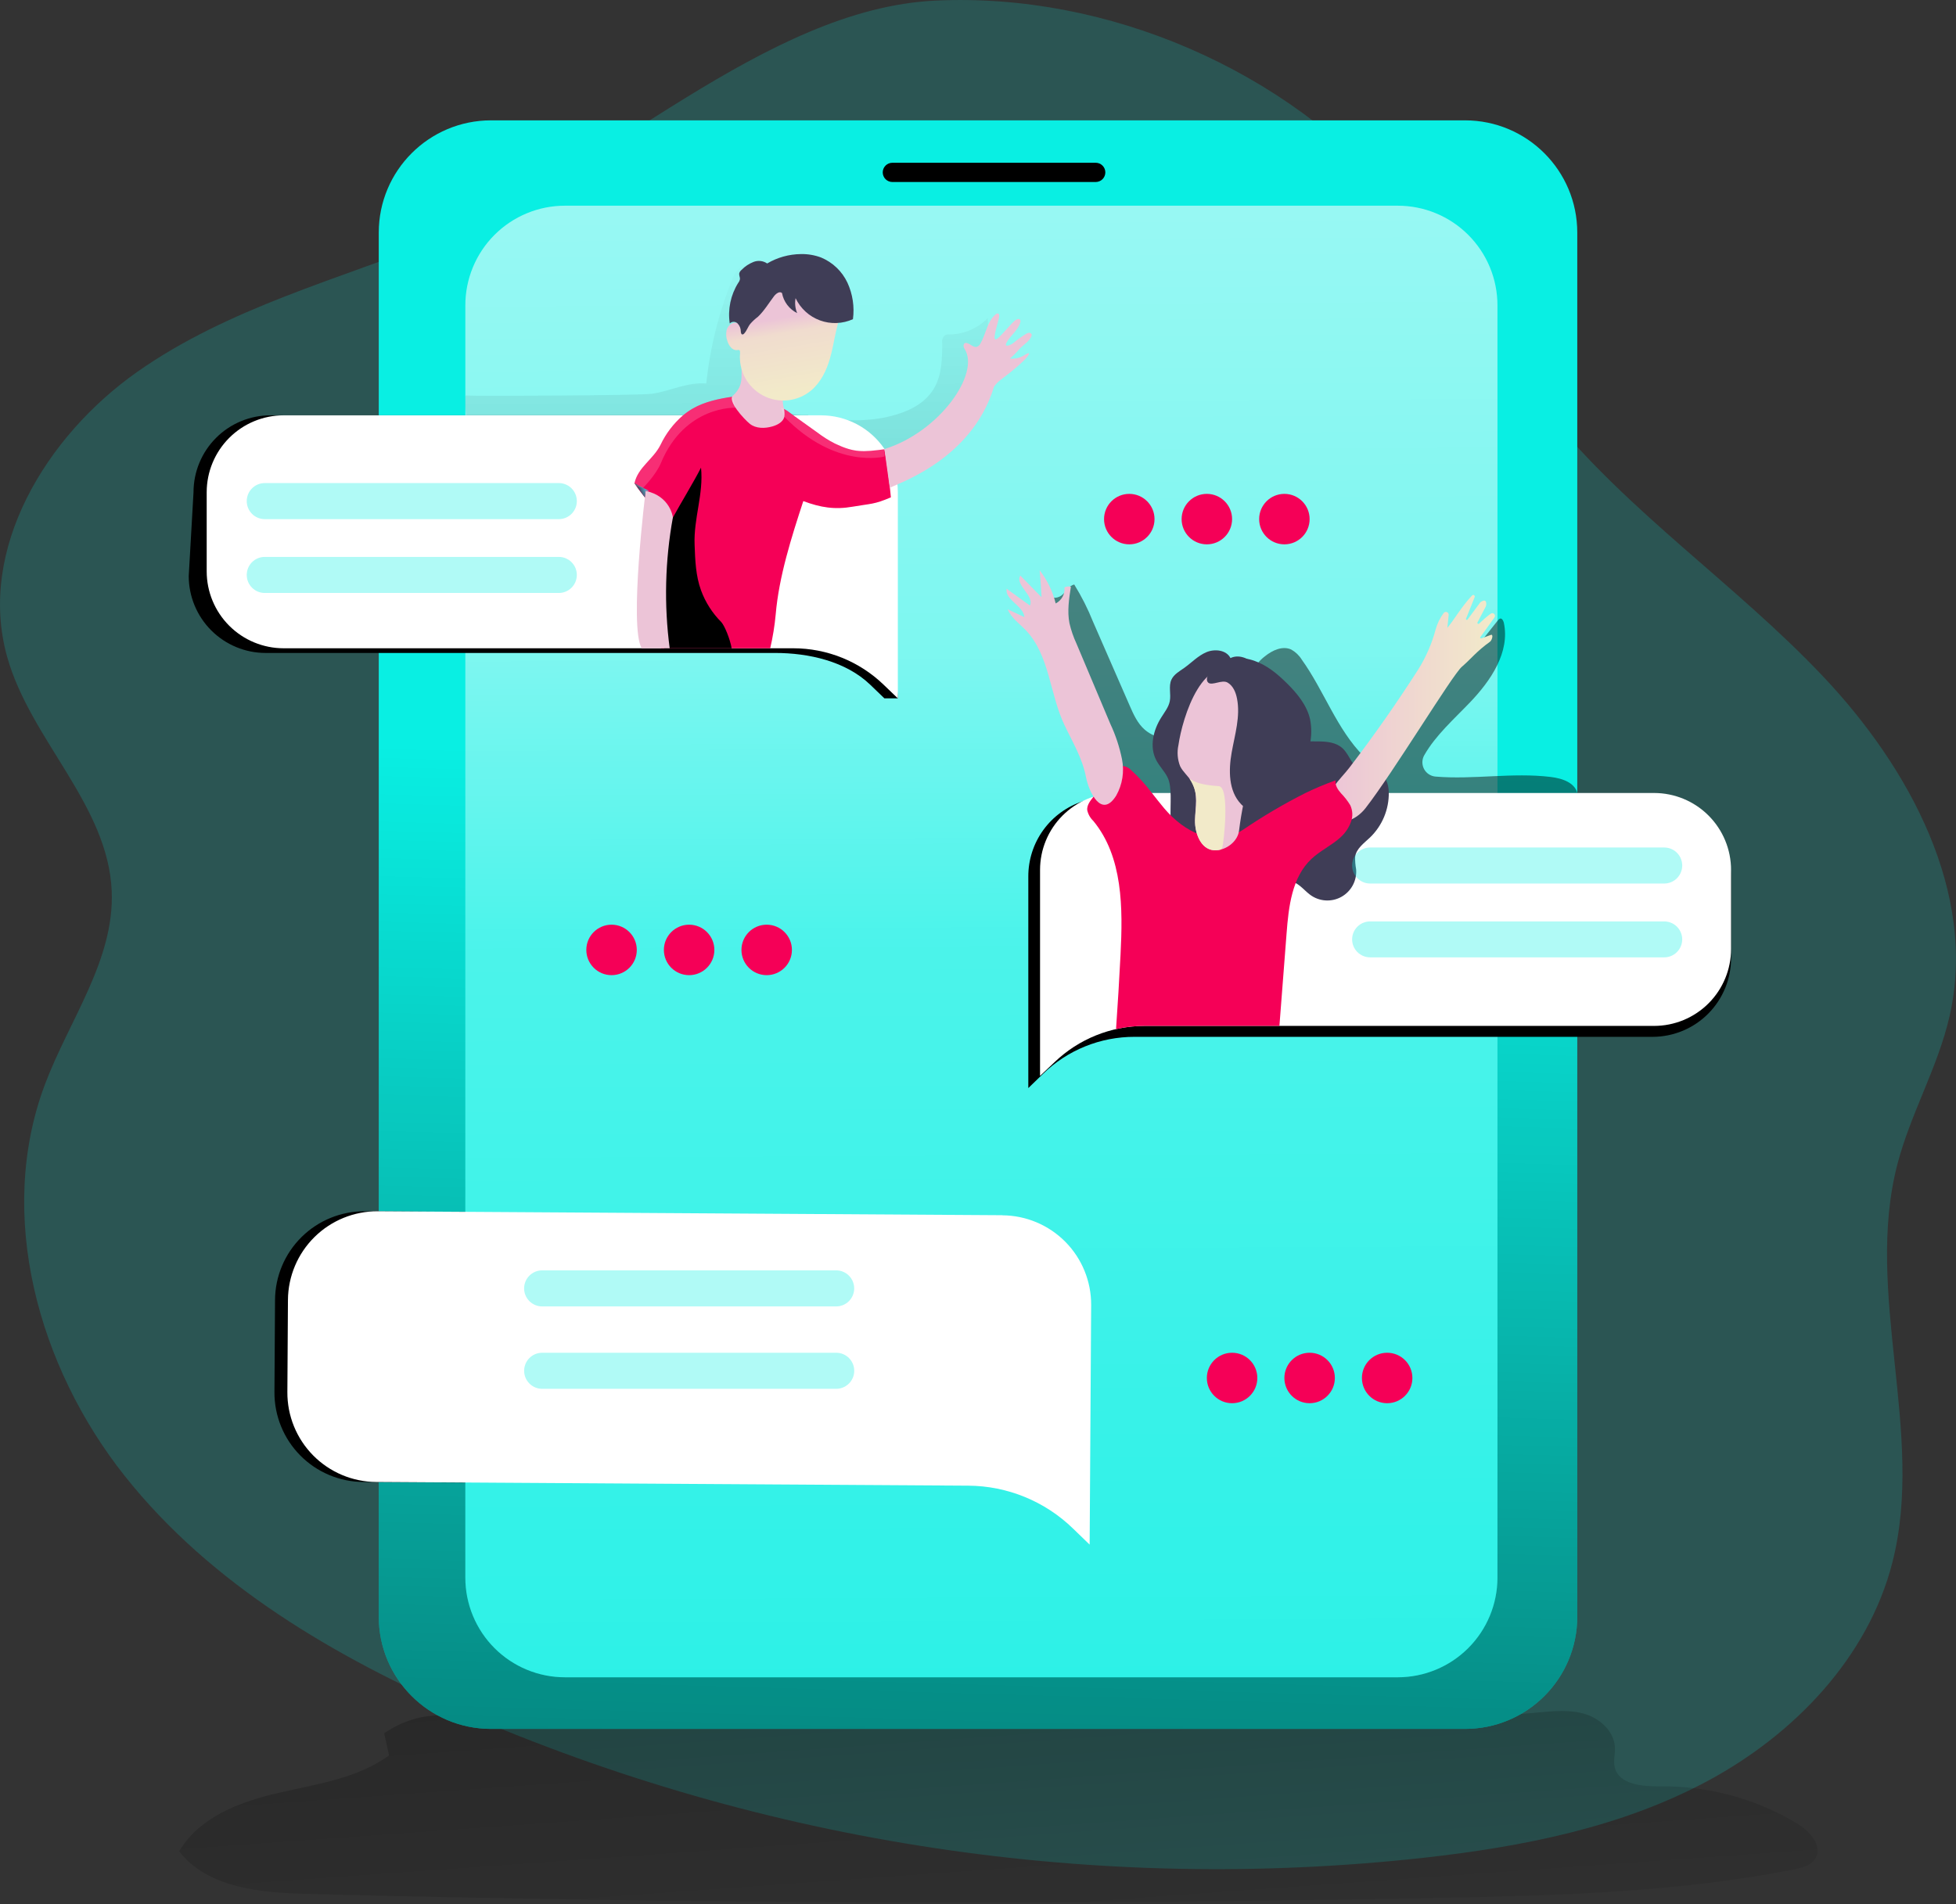
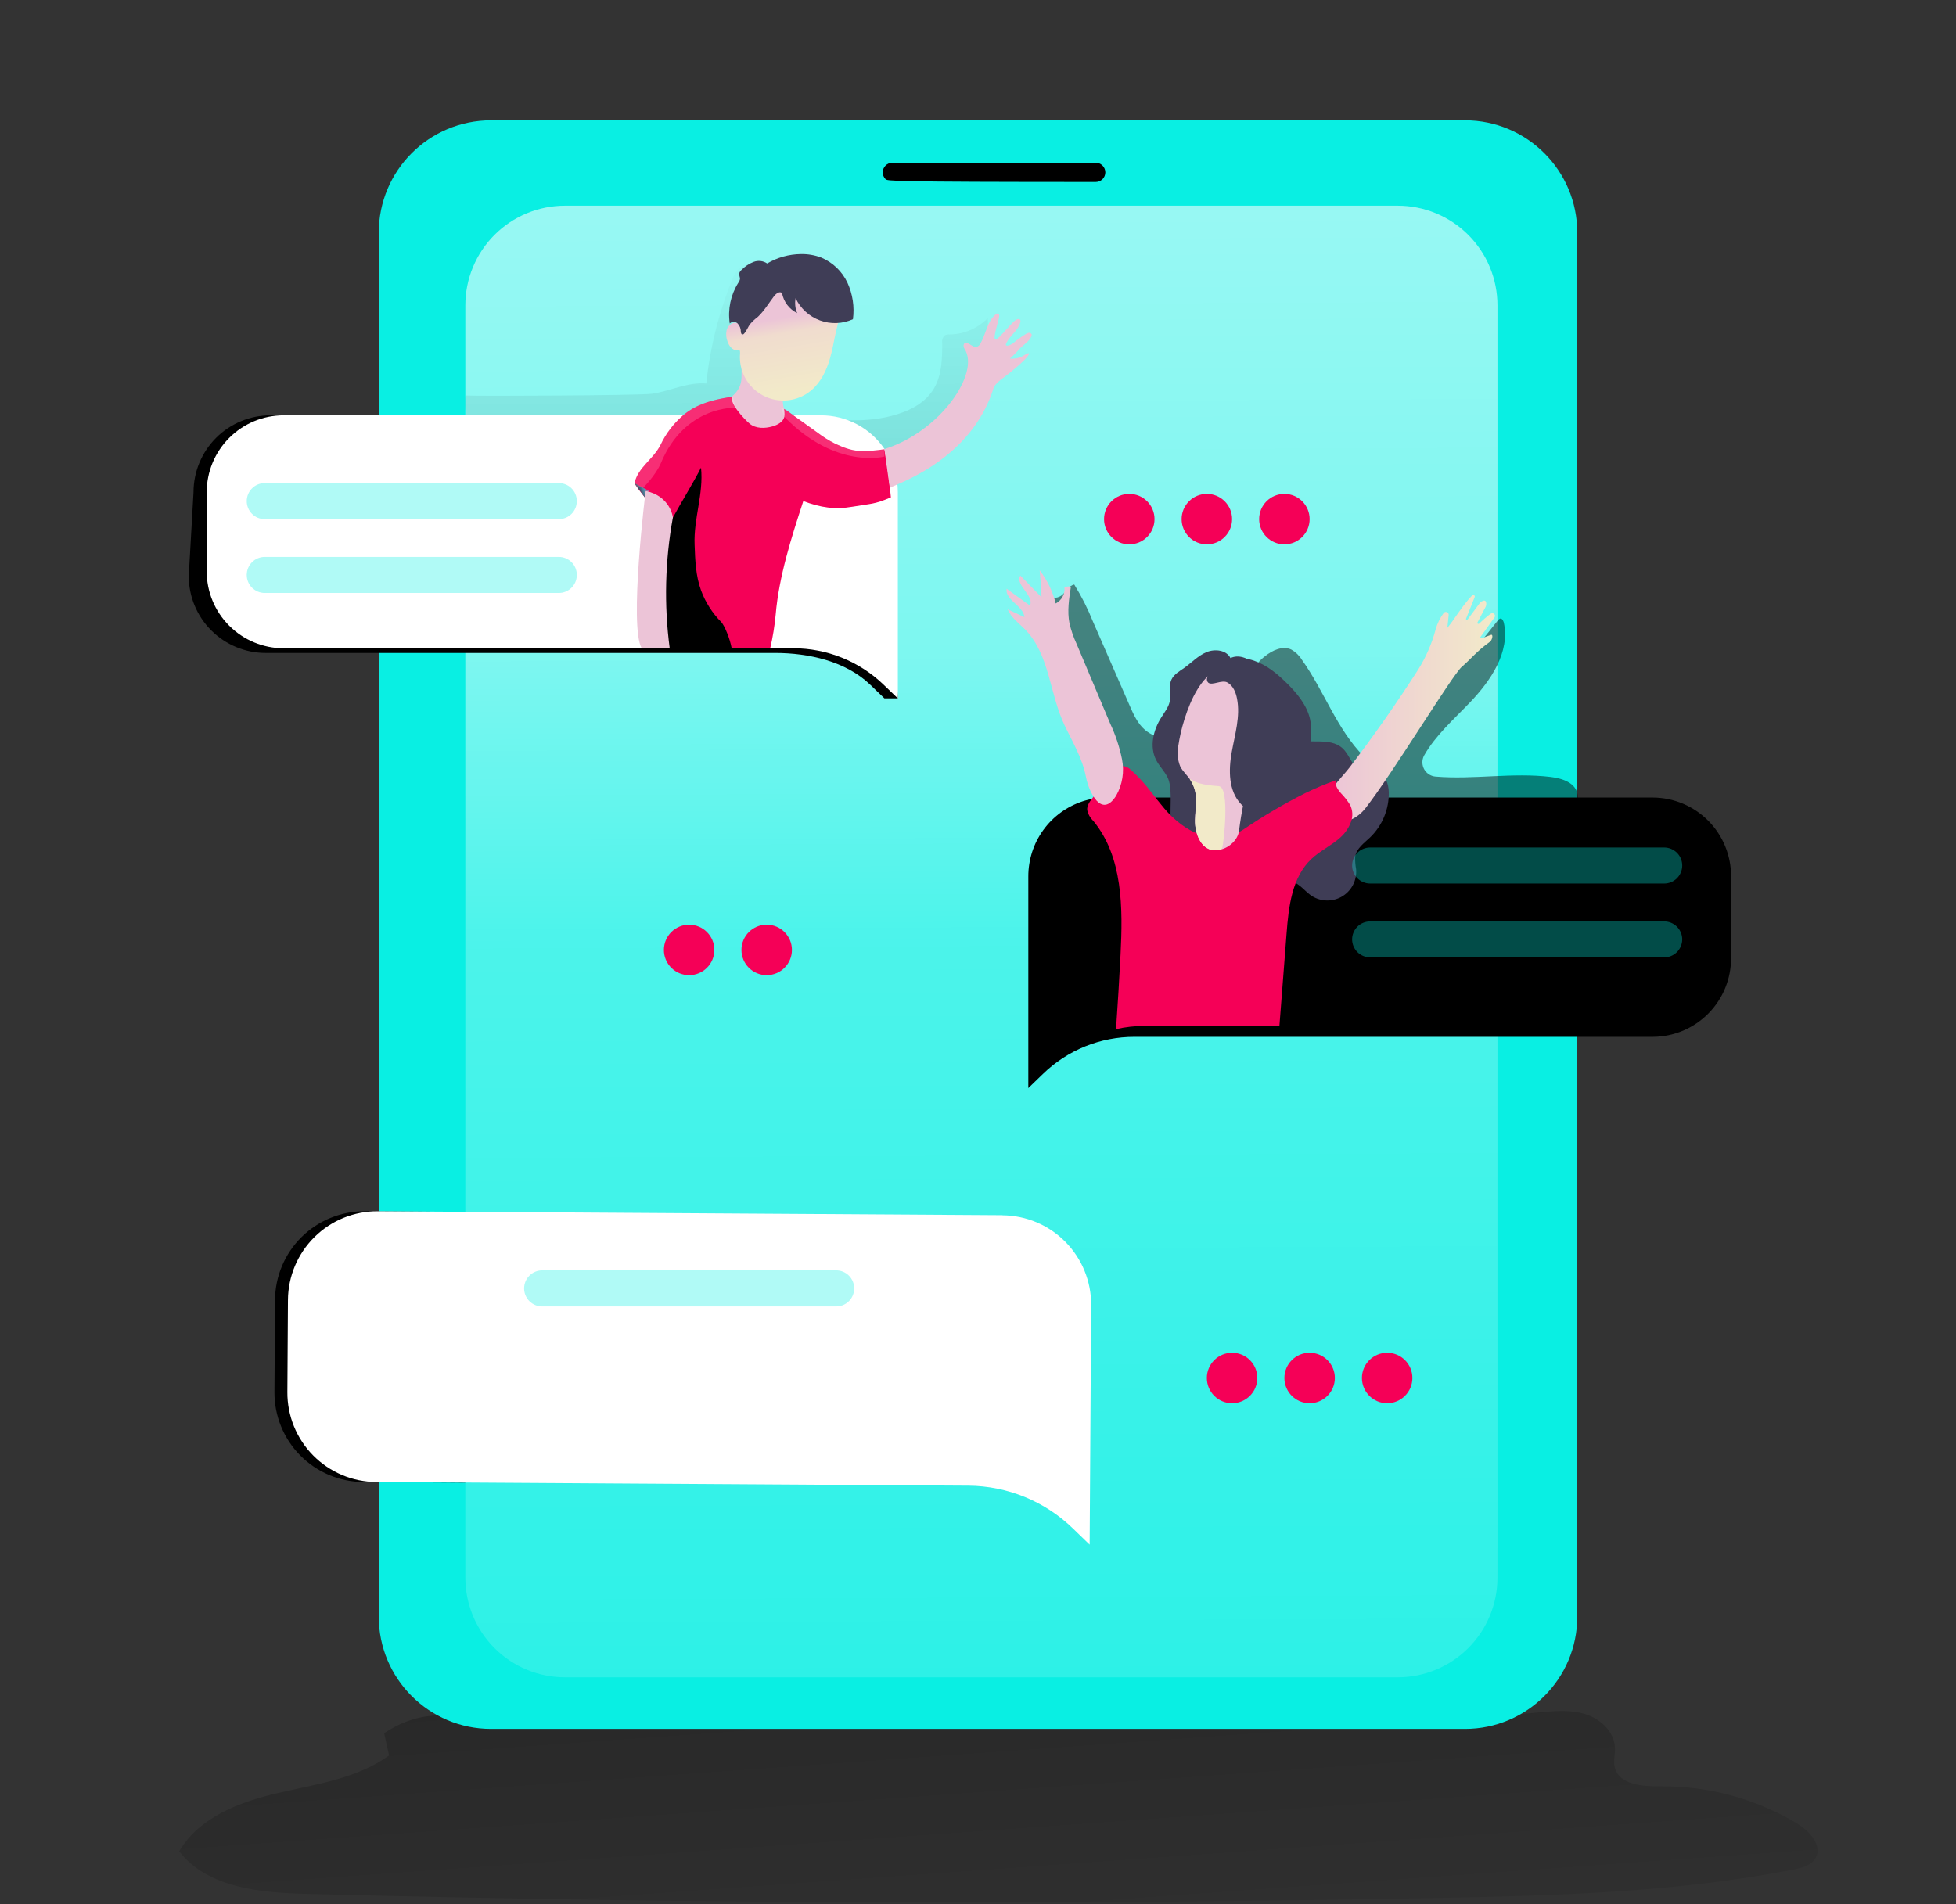
<svg xmlns="http://www.w3.org/2000/svg" width="610" height="594" viewBox="0 0 610 594" fill="none">
  <rect x="0" y="0" width="610" height="594" fill="#333333" stroke="none" />
  <g clip-path="url(#clip0)">
-     <path opacity="0.18" d="M138 74.18C105.72 87.1 71.22 96 42.79 116C14.36 136 -7.14 171.41 2.23 204.88C9.5 230.8 33.74 251.07 34.84 278C35.72 299.47 21.52 318.22 13.98 338.34C-1.25 378.99 11.92 426.34 38.87 460.34C65.82 494.34 104.67 516.96 144.47 534.28C238.79 575.197 342.163 590.764 444.35 579.44C474.81 576.02 505.54 570.02 532.54 555.52C559.54 541.02 582.63 516.99 590.18 487.29C600.45 446.94 581.24 403.39 591.74 363.1C595.85 347.3 604.37 332.87 608 316.95C616.73 278.58 595.46 239.39 568.4 210.83C541.34 182.27 507.94 159.91 483.2 129.31C466.06 108.12 453.5 83.47 435.88 62.68C401.26 21.77 345.35 -2.37 291.71 0.19C238.42 2.72 188.25 54.05 138 74.18Z" fill="#09EFE3" />
    <path d="M119.8 540.63L121.33 547.57C111.39 554.78 98.66 556.5 86.7 559.27C74.74 562.04 62.06 566.85 55.89 577.46C64.78 588.98 81.34 590.37 95.89 590.75C213.223 593.81 330.613 594.23 448.06 592.01C485.32 591.3 522.79 590.31 559.36 583.14C561.98 582.63 564.91 581.87 566.22 579.54C568.46 575.54 564.22 571.07 560.35 568.73C547.514 561.041 532.802 557.051 517.84 557.2C512.22 557.27 504.84 556.67 503.55 551.2C503.11 549.2 503.71 547.2 503.64 545.2C503.48 540.2 499.19 536.2 494.48 534.7C489.77 533.2 484.67 533.7 479.74 534.15C386.83 543.09 292.49 536.15 199.27 531.39C184.49 530.63 170.59 538.73 155.91 536.85C142.13 535.11 132.16 532.41 119.8 540.63Z" fill="url(#paint0_linear)" />
    <path d="M456.87 37.54H153.14C133.799 37.54 118.12 53.219 118.12 72.56V504.26C118.12 523.601 133.799 539.28 153.14 539.28H456.87C476.211 539.28 491.89 523.601 491.89 504.26V72.56C491.89 53.219 476.211 37.54 456.87 37.54Z" fill="#09EFE3" />
-     <path d="M456.87 37.54H153.14C133.799 37.54 118.12 53.219 118.12 72.56V504.26C118.12 523.601 133.799 539.28 153.14 539.28H456.87C476.211 539.28 491.89 523.601 491.89 504.26V72.56C491.89 53.219 476.211 37.54 456.87 37.54Z" fill="url(#paint1_linear)" />
    <path d="M308.55 379.05L113.77 377.82C106.385 377.78 99.287 380.675 94.037 385.867C88.786 391.06 85.812 398.125 85.77 405.51L85.59 434.21C85.566 437.87 86.264 441.499 87.642 444.889C89.021 448.28 91.054 451.365 93.625 453.97C96.197 456.575 99.256 458.647 102.628 460.07C106 461.492 109.62 462.236 113.28 462.26V462.26L298 463.41C310.186 463.505 321.865 468.302 330.6 476.8L335.77 481.8L336.06 435.8L336.13 424.8L336.24 407.08C336.28 399.695 333.385 392.597 328.193 387.347C323 382.096 315.935 379.122 308.55 379.08V379.05Z" fill="url(#paint2_linear)" />
    <path d="M467 95.24V492.1C466.995 500.341 463.719 508.243 457.891 514.071C452.064 519.898 444.161 523.175 435.92 523.18H176.19C172.11 523.18 168.07 522.376 164.3 520.815C160.531 519.253 157.105 516.965 154.22 514.08C151.335 511.195 149.047 507.769 147.485 504C145.924 500.23 145.12 496.19 145.12 492.11V492.11V95.24C145.119 91.16 145.921 87.119 147.481 83.349C149.042 79.579 151.329 76.153 154.213 73.267C157.097 70.381 160.522 68.091 164.291 66.529C168.06 64.966 172.1 64.161 176.18 64.16H435.89C439.974 64.157 444.018 64.959 447.792 66.52C451.565 68.08 454.994 70.369 457.883 73.255C460.772 76.141 463.064 79.569 464.629 83.341C466.193 87.113 466.999 91.156 467 95.24V95.24Z" fill="#09EFE3" />
    <path opacity="0.69" d="M467 95.24V492.1C466.995 500.341 463.719 508.243 457.891 514.071C452.064 519.898 444.161 523.175 435.92 523.18H176.19C172.11 523.18 168.07 522.376 164.3 520.815C160.531 519.253 157.105 516.965 154.22 514.08C151.335 511.195 149.047 507.769 147.485 504C145.924 500.23 145.12 496.19 145.12 492.11V492.11V95.24C145.119 91.16 145.921 87.119 147.481 83.349C149.042 79.579 151.329 76.153 154.213 73.267C157.097 70.381 160.522 68.091 164.291 66.529C168.06 64.966 172.1 64.161 176.18 64.16H435.89C439.974 64.157 444.018 64.959 447.792 66.52C451.565 68.08 454.994 70.369 457.883 73.255C460.772 76.141 463.064 79.569 464.629 83.341C466.193 87.113 466.999 91.156 467 95.24V95.24Z" fill="url(#paint3_linear)" />
    <path opacity="0.6" d="M306.57 111.3C307.48 107.3 308.39 103.3 308.03 99.22C304.908 102.425 300.644 104.263 296.17 104.33C295.639 104.269 295.102 104.37 294.63 104.62C294.325 104.907 294.095 105.263 293.957 105.658C293.819 106.053 293.779 106.476 293.84 106.89C293.84 111.8 293.76 116.98 291.25 121.19C288.74 125.4 284.42 127.79 279.91 129.19C269.91 132.37 259.12 130.98 248.77 129.38C246.4 129.01 243.92 128.59 242.04 127.11C239.49 125.11 238.62 121.55 238.96 118.33C239.3 115.11 240.68 112.1 241.96 109.1C243.96 104.35 245.59 99.28 245.06 94.17C244.53 89.06 241.28 83.93 236.3 82.67C235.254 82.351 234.145 82.306 233.077 82.539C232.009 82.772 231.018 83.275 230.2 84C229.417 84.874 228.812 85.893 228.42 87C224.178 97.439 221.431 108.424 220.26 119.63C214.48 119.09 208.97 122.03 203.26 122.83C199.59 123.35 148.86 123.61 145.17 123.36C145.17 123.36 144.65 129.19 146.02 131.07C147.39 132.95 154.83 132.98 157.02 133.81C172.61 139.81 189.76 139.42 206.38 140.94C234.76 143.53 268.87 152.61 293.93 134.29C301.72 128.59 304.49 120.44 306.57 111.3Z" fill="url(#paint4_linear)" />
    <path opacity="0.6" d="M345.73 245.59C346.22 236.06 343.38 226.65 339.54 217.91C335.7 209.17 330.87 200.91 327.05 192.16C326.05 189.95 325.37 186.93 327.31 185.5C327.91 187 330.24 186.57 331.4 185.44C332.56 184.31 333.4 182.69 335.01 182.32C337.309 186.035 339.28 189.943 340.9 194L352.26 220C353.47 222.78 354.74 225.65 357.03 227.63C360.58 230.69 365.8 230.98 370.35 230.87C373.368 230.788 376.376 230.487 379.35 229.97C382.68 229.39 386.45 228.43 388.41 225.59C391.41 221.19 388.55 214.94 390.41 209.93C391.287 207.85 392.702 206.041 394.51 204.69C396.82 202.82 400 201.36 402.7 202.61C404.04 203.361 405.166 204.442 405.97 205.75C412.97 215.51 416.88 227.47 425.35 235.96C430.219 235.909 434.89 234.023 438.43 230.68C441.85 227.43 444.43 223.41 447.1 219.54C451.7 212.9 456.73 206.54 461.76 200.26L467.18 193.45C467.33 193.224 467.547 193.049 467.8 192.95C468.42 192.79 468.8 193.58 468.98 194.21C470.98 203.4 464.92 212.32 458.42 219.1C453.42 224.33 447.69 229.38 444.17 235.57C443.88 236.08 443.693 236.642 443.62 237.225C443.547 237.807 443.59 238.398 443.746 238.964C443.902 239.53 444.168 240.059 444.529 240.522C444.89 240.984 445.339 241.371 445.85 241.66C446.409 241.978 447.03 242.172 447.67 242.23C459.53 243.23 471.67 240.9 483.61 242.35C487.22 242.79 491.45 244.14 492.04 247.95C492.152 248.914 492.029 249.891 491.68 250.796C491.332 251.702 490.769 252.51 490.04 253.15C487.5 255.57 484.04 256.05 480.68 256.46C442.85 261.11 404.68 262.46 366.6 263.71C365.1 263.847 363.587 263.721 362.13 263.34C358.97 262.34 357.13 259.1 355.34 256.34C352.671 252.313 349.434 248.692 345.73 245.59V245.59Z" fill="url(#paint5_linear)" />
    <path d="M539.85 273.41V298.77C539.868 301.987 539.253 305.177 538.039 308.156C536.825 311.136 535.035 313.847 532.773 316.135C530.511 318.423 527.821 320.243 524.855 321.492C521.89 322.74 518.707 323.392 515.49 323.41H353.87C343.174 323.374 332.891 327.535 325.23 335L320.69 339.39V273.39C320.677 268.184 322.315 263.108 325.37 258.892C328.425 254.676 332.739 251.538 337.69 249.93C340.085 249.16 342.585 248.769 345.1 248.77H515.5C518.717 248.788 521.899 249.44 524.864 250.689C527.829 251.937 530.518 253.757 532.78 256.045C535.041 258.334 536.829 261.045 538.042 264.024C539.256 267.004 539.87 270.193 539.85 273.41V273.41Z" fill="url(#paint6_linear)" />
    <path d="M275.81 153.55L280.01 217.83H275.81L271.35 213.54C263.77 206.27 252.23 203.67 241.74 203.67H82.86C76.495 203.67 70.39 201.142 65.889 196.641C61.389 192.14 58.86 186.035 58.86 179.67L60.35 153.55C60.35 147.185 62.879 141.08 67.379 136.58C71.88 132.079 77.985 129.55 84.35 129.55H251.85C255.755 129.541 259.602 130.489 263.055 132.311C266.508 134.133 269.463 136.773 271.66 140C274.391 143.989 275.839 148.716 275.81 153.55V153.55Z" fill="url(#paint7_linear)" />
    <path d="M280 153.55V217.83L275.53 213.54C267.966 206.269 257.882 202.209 247.39 202.21H88.46C82.095 202.21 75.99 199.682 71.489 195.181C66.989 190.68 64.46 184.575 64.46 178.21V153.55C64.46 147.185 66.989 141.08 71.489 136.58C75.99 132.079 82.095 129.55 88.46 129.55H256C259.904 129.543 263.751 130.492 267.204 132.313C270.657 134.135 273.611 136.774 275.81 140V140C278.554 143.985 280.016 148.712 280 153.55V153.55Z" fill="white" />
-     <path d="M539.85 271.35V296C539.85 302.365 537.322 308.47 532.821 312.971C528.32 317.472 522.215 320 515.85 320H357C346.506 320.002 336.419 324.061 328.85 331.33L324.35 335.59V271.35C324.35 265.002 326.865 258.913 331.344 254.415C335.823 249.917 341.902 247.377 348.25 247.35H515.88C522.24 247.358 528.337 249.89 532.831 254.39C537.326 258.89 539.85 264.99 539.85 271.35Z" fill="white" />
    <path d="M364.11 242.47C363.11 240.47 361.51 238.95 360.53 237.01C358.43 232.87 359.66 227.73 362.14 223.81C363.14 222.18 364.44 220.61 364.81 218.72C365.24 216.5 364.38 214.08 365.31 212.02C366.07 210.36 367.79 209.4 369.31 208.34C371.62 206.69 373.62 204.53 376.23 203.43C378.84 202.33 382.46 202.73 383.74 205.27C386.15 204.08 389.2 205.16 391 207.14C392.8 209.12 393.6 211.82 394.15 214.44C394.621 217.446 395.309 220.414 396.21 223.32C397.27 226.17 399.13 228.88 401.88 230.17C407.22 232.67 414.66 229.43 418.88 233.59C421.04 235.74 421.81 239.54 424.74 240.36C426.25 240.78 427.89 240.23 429.39 240.63C431.98 241.33 433.05 244.46 433.11 247.14C433.154 249.767 432.655 252.376 431.645 254.802C430.635 257.228 429.135 259.42 427.24 261.24C425.38 263.01 423 264.66 422.62 267.24C422.58 268.547 422.68 269.854 422.92 271.14C423.063 272.869 422.703 274.602 421.884 276.13C421.065 277.659 419.821 278.919 418.303 279.758C416.785 280.597 415.057 280.979 413.327 280.859C411.596 280.738 409.938 280.121 408.55 279.08C406.43 277.5 404.64 274.85 402 274.97C400.846 275.132 399.748 275.571 398.8 276.25C396.723 277.669 394.425 278.734 392 279.4C390.782 279.721 389.503 279.741 388.275 279.459C387.047 279.177 385.906 278.601 384.95 277.78C383.45 276.31 382.89 274.17 382.16 272.19C380.98 268.99 378.83 265.7 375.48 265.06C374.04 264.79 372.55 265.06 371.11 264.82C361.35 263.25 367.08 248.46 364.11 242.47Z" fill="#3F3D56" />
    <path d="M442.27 208.86C444.699 204.989 446.533 200.776 447.71 196.36C448.223 194.508 449.07 192.766 450.21 191.22C450.322 191.065 450.483 190.951 450.666 190.896C450.85 190.842 451.046 190.849 451.225 190.918C451.404 190.986 451.555 191.111 451.656 191.275C451.756 191.438 451.8 191.629 451.78 191.82L451.38 195.82C453.38 193.5 455.75 189.25 459.1 185.72C459.192 185.629 459.316 185.578 459.445 185.578C459.574 185.578 459.698 185.629 459.79 185.72C459.853 185.787 459.897 185.869 459.917 185.959C459.936 186.049 459.93 186.143 459.9 186.23L457.2 193C457.189 193.034 457.185 193.07 457.189 193.106C457.192 193.141 457.202 193.176 457.219 193.208C457.236 193.239 457.258 193.267 457.286 193.29C457.314 193.313 457.346 193.33 457.38 193.34V193.34C457.429 193.355 457.482 193.355 457.532 193.341C457.581 193.327 457.626 193.299 457.66 193.26L461.66 187.87C463.83 186.31 463.58 188.6 463.38 189.14L460.77 194.14C460.74 194.209 460.734 194.286 460.754 194.358C460.774 194.43 460.817 194.494 460.878 194.538C460.938 194.582 461.012 194.605 461.087 194.601C461.162 194.598 461.234 194.569 461.29 194.52C462.429 193.401 463.642 192.358 464.92 191.4C465.077 191.294 465.265 191.245 465.453 191.26C465.642 191.274 465.82 191.352 465.959 191.481C466.098 191.609 466.189 191.78 466.218 191.967C466.248 192.154 466.213 192.345 466.12 192.51L462.12 198.1C461.64 198.77 461.23 199.16 462.05 199.1L464.93 198.04C465.79 197.7 465.38 199.67 464.63 200.2C460.44 203.2 458.74 205.54 455.84 208.03C452.94 210.52 434.33 241.21 425.84 252.09C422.75 256.04 416.84 258.67 414.45 252.31C412.66 247.49 418.15 242.98 420.79 239.49C428.363 229.603 435.523 219.393 442.27 208.86Z" fill="url(#paint8_linear)" />
    <path d="M312.58 379.05L117.8 377.82C110.415 377.78 103.317 380.675 98.067 385.867C92.816 391.06 89.842 398.125 89.8 405.51L89.62 434.21C89.596 437.87 90.294 441.499 91.672 444.889C93.051 448.28 95.084 451.365 97.656 453.97C100.227 456.575 103.286 458.647 106.658 460.07C110.031 461.492 113.65 462.236 117.31 462.26V462.26L302 463.41C314.204 463.492 325.903 468.29 334.65 476.8L339.82 481.8L340.11 435.8L340.18 424.8L340.29 407.08C340.33 399.695 337.435 392.597 332.243 387.347C327.05 382.096 319.985 379.122 312.6 379.08L312.58 379.05Z" fill="white" />
-     <path d="M278.29 50.77H341.71C342.506 50.77 343.269 51.086 343.831 51.649C344.394 52.211 344.71 52.974 344.71 53.77V53.77C344.71 54.566 344.394 55.329 343.831 55.891C343.269 56.454 342.506 56.77 341.71 56.77H278.29C277.494 56.77 276.731 56.454 276.169 55.891C275.606 55.329 275.29 54.566 275.29 53.77V53.77C275.29 52.974 275.606 52.211 276.169 51.649C276.731 51.086 277.494 50.77 278.29 50.77V50.77Z" fill="url(#paint9_linear)" />
+     <path d="M278.29 50.77H341.71C342.506 50.77 343.269 51.086 343.831 51.649C344.394 52.211 344.71 52.974 344.71 53.77V53.77C344.71 54.566 344.394 55.329 343.831 55.891C343.269 56.454 342.506 56.77 341.71 56.77C277.494 56.77 276.731 56.454 276.169 55.891C275.606 55.329 275.29 54.566 275.29 53.77V53.77C275.29 52.974 275.606 52.211 276.169 51.649C276.731 51.086 277.494 50.77 278.29 50.77V50.77Z" fill="url(#paint9_linear)" />
    <path d="M277.83 155.13C272.55 157.41 271.62 157.05 265.97 158.04C260.32 159.03 255.9 158.31 250.52 156.3C246.83 167.56 242.91 179.86 241.91 191.66C241.581 195.211 241.01 198.736 240.2 202.21H206.2C206.1 201.45 206.01 200.67 205.93 199.86C205.033 188.996 205.157 178.071 206.3 167.23C206.392 166.567 206.449 165.899 206.47 165.23C206.495 164.684 206.455 164.137 206.35 163.6C206.059 162.446 205.579 161.348 204.93 160.35C203.58 157.98 200.32 154.35 198.51 151.72C198.27 151.36 198.05 151.02 197.87 150.72C198.96 145.72 203.77 143.27 206.01 138.72C207.671 135.24 210.03 132.139 212.94 129.61C213.878 128.82 214.882 128.11 215.94 127.49C219.78 125.26 224.21 124.37 228.63 123.7C229.32 123.59 230 123.49 230.69 123.4C233.524 125.469 236.897 126.671 240.4 126.86C241.504 126.836 242.606 126.954 243.68 127.21C244.59 127.557 245.44 128.042 246.2 128.65L247.54 129.65C250 131.4 252.46 133.17 254.92 134.93C256.626 136.227 258.443 137.372 260.35 138.35C266.52 141.27 269.07 141 275.85 140.14C276.64 144.41 277.44 150.72 277.83 155.13Z" fill="#F50057" />
    <path d="M228.58 123.41C226.81 125.04 231.96 130.67 233.83 132.19C235.7 133.71 238.54 133.7 240.91 133C242.49 132.54 244.17 131.65 244.6 130.05C244.743 128.911 244.637 127.754 244.29 126.66C243.86 124.31 244.29 121.84 243.65 119.52C242.934 117.179 241.478 115.133 239.5 113.69C237.65 112.24 232.66 108.39 231.63 112.24C230.51 116.34 232.72 119.57 228.58 123.41Z" fill="url(#paint10_linear)" />
    <path d="M228.18 202.21H207.18C206.792 201.405 206.361 200.62 205.89 199.86C205.79 199.704 205.673 199.56 205.54 199.43C204.619 198.46 203.979 197.257 203.69 195.95C200.991 186.635 201.43 176.691 204.94 167.65C205.261 166.742 205.768 165.91 206.43 165.21C207.51 164.06 208.73 163.5 209.88 161.38C212.15 157.21 216.48 150.1 218.62 145.87C219.47 154.08 216.28 161.69 216.62 169.93C216.79 174.73 216.97 179.61 218.62 184.13C219.988 187.861 222.152 191.249 224.96 194.06C226 195.25 227.63 199.18 228.18 202.21Z" fill="url(#paint11_linear)" />
    <path d="M275.81 140.07C275.81 140.07 277.58 152.98 277.51 152.24C277.44 151.5 302.76 144.6 309.99 120.63C310.543 119.833 311.218 119.127 311.99 118.54C320.99 111.82 322.39 108.99 319.7 110.64C318.308 111.596 316.62 112.025 314.94 111.85C315.932 111.016 316.852 110.099 317.69 109.11C318.75 107.82 321.07 106.49 321.64 104.93C321.723 104.756 321.757 104.562 321.74 104.37C321.687 104.191 321.573 104.035 321.418 103.931C321.263 103.827 321.076 103.781 320.89 103.8C320.53 103.852 320.187 103.989 319.89 104.2C318.534 105.048 317.234 105.983 316 107C315.23 107.63 313.11 108.48 313.84 107C314.98 104.65 317.51 103.09 318.18 100.57C318.236 100.43 318.26 100.279 318.25 100.128C318.24 99.977 318.195 99.831 318.12 99.7C317.86 99.38 317.34 99.48 316.96 99.7C315.59 100.32 311.46 105.99 310.45 105.86C309.44 105.73 311.54 99.8 311.62 98.66C311.62 98.35 311.62 97.98 311.35 97.83C311.204 97.776 311.044 97.769 310.893 97.811C310.743 97.852 310.609 97.939 310.51 98.06C307.87 100.24 307.51 104.06 305.81 107.06C305.584 107.567 305.172 107.967 304.66 108.18C303.57 108.5 302.66 107.26 301.55 107.01C301.353 106.94 301.137 106.94 300.94 107.01C300.33 107.28 300.42 108.23 300.79 108.79C305.79 116.41 293.06 134.74 275.81 140.07Z" fill="url(#paint12_linear)" />
    <path d="M201.35 153.13C201.35 153.13 196.1 195.39 200.12 202.21H208.85C207.061 188.631 207.399 174.855 209.85 161.38C209.85 161.38 209.08 154.73 201.35 153.13Z" fill="url(#paint13_linear)" />
    <path opacity="0.32" d="M174.27 150.68H82.57C79.466 150.68 76.95 153.196 76.95 156.3V156.31C76.95 159.414 79.466 161.93 82.57 161.93H174.27C177.374 161.93 179.89 159.414 179.89 156.31V156.3C179.89 153.196 177.374 150.68 174.27 150.68Z" fill="#09EFE3" />
    <path opacity="0.32" d="M174.27 173.71H82.57C79.466 173.71 76.95 176.226 76.95 179.33V179.34C76.95 182.444 79.466 184.96 82.57 184.96H174.27C177.374 184.96 179.89 182.444 179.89 179.34V179.33C179.89 176.226 177.374 173.71 174.27 173.71Z" fill="#09EFE3" />
    <path opacity="0.32" d="M519 275.59H427.3C425.808 275.59 424.378 274.998 423.322 273.945C422.267 272.891 421.673 271.462 421.67 269.97V269.97C421.67 269.232 421.815 268.501 422.098 267.819C422.38 267.138 422.794 266.518 423.316 265.996C423.838 265.474 424.457 265.06 425.139 264.778C425.821 264.495 426.552 264.35 427.29 264.35H519C519.738 264.35 520.469 264.495 521.151 264.778C521.832 265.06 522.452 265.474 522.974 265.996C523.496 266.518 523.91 267.138 524.192 267.819C524.475 268.501 524.62 269.232 524.62 269.97V269.97C524.62 271.461 524.028 272.89 522.974 273.944C521.92 274.998 520.49 275.59 519 275.59Z" fill="#09EFE3" />
    <path opacity="0.32" d="M519 298.62H427.3C425.808 298.62 424.378 298.028 423.322 296.974C422.267 295.921 421.673 294.491 421.67 293V293C421.673 292.263 421.82 291.534 422.105 290.855C422.389 290.175 422.804 289.558 423.327 289.039C423.85 288.52 424.47 288.109 425.152 287.829C425.833 287.55 426.563 287.407 427.3 287.41H519C520.49 287.41 521.92 288.002 522.974 289.056C524.028 290.11 524.62 291.539 524.62 293.03V293.03C524.609 294.514 524.013 295.935 522.96 296.982C521.908 298.029 520.484 298.617 519 298.62V298.62Z" fill="#09EFE3" />
    <path opacity="0.32" d="M260.77 407.5H169.08C167.589 407.5 166.158 406.908 165.102 405.855C164.047 404.801 163.453 403.371 163.45 401.88V401.88C163.45 400.387 164.043 398.955 165.099 397.899C166.155 396.843 167.587 396.25 169.08 396.25H260.77C262.26 396.25 263.69 396.842 264.744 397.896C265.798 398.95 266.39 400.379 266.39 401.87C266.391 402.608 266.247 403.339 265.966 404.021C265.685 404.704 265.272 405.324 264.751 405.847C264.23 406.37 263.611 406.785 262.93 407.068C262.249 407.352 261.518 407.499 260.78 407.5H260.77Z" fill="#09EFE3" />
-     <path opacity="0.32" d="M260.78 421.95H169.08C165.976 421.95 163.46 424.466 163.46 427.57V427.58C163.46 430.684 165.976 433.2 169.08 433.2H260.78C263.884 433.2 266.4 430.684 266.4 427.58V427.57C266.4 424.466 263.884 421.95 260.78 421.95Z" fill="#09EFE3" />
    <path d="M421.35 256.26C420.681 258.149 419.55 259.84 418.06 261.18C415.27 263.73 411.73 265.33 408.98 267.92C402.88 273.66 401.87 282.83 401.23 291.18L399 320H357C353.989 320.002 350.987 320.338 348.05 321C348.59 313.267 349.057 305.533 349.45 297.8C350.19 283.27 350.22 267.29 340.96 256.06C339.999 255.147 339.337 253.966 339.06 252.67C338.94 251.18 339.95 249.86 340.9 248.67C340.96 248.61 341 248.55 341.06 248.48L347.24 240.93C347.553 240.425 347.964 239.988 348.448 239.645C348.932 239.301 349.48 239.058 350.06 238.93C351.078 238.994 352.033 239.445 352.73 240.19C355.11 242.357 357.28 244.744 359.21 247.32C360.48 248.92 361.72 250.54 363.04 252.1C369.27 259.46 378.78 264.64 387.76 258.74C393.928 254.561 400.354 250.777 407 247.41C410.096 245.908 413.271 244.573 416.51 243.41C416.32 244.96 417.15 246.22 418.18 247.41C419.287 248.537 420.26 249.789 421.08 251.14C421.459 251.934 421.679 252.794 421.725 253.673C421.771 254.552 421.644 255.431 421.35 256.26V256.26Z" fill="#F50057" />
    <path d="M348.11 248.15C350.041 244.712 350.679 240.697 349.91 236.83C349.14 233.003 347.911 229.282 346.25 225.75L335.71 200.75C334.762 198.711 334.028 196.58 333.52 194.39C332.79 190.65 333.38 186.79 333.97 183.03C333.302 182.839 332.587 182.91 331.97 183.23C332.064 184.242 331.854 185.258 331.366 186.15C330.877 187.041 330.134 187.765 329.23 188.23C328.302 184.472 326.599 180.95 324.23 177.89C324.49 180.683 324.683 183.483 324.81 186.29C322.61 184.03 320.403 181.777 318.19 179.53C316.48 182.53 322.63 185.72 321.19 188.88L313.93 183.65C313.4 187.21 319.16 188.89 319.47 192.49L314.26 190.06C315.36 192.75 317.91 194.5 319.93 196.6C327.35 204.41 327.35 216.5 331.99 226.21C334.65 231.8 337.5 236.37 338.7 242.48C339.6 247.07 343.55 255.48 348.11 248.15Z" fill="url(#paint14_linear)" />
-     <path d="M190.72 304.17C195.067 304.17 198.59 300.646 198.59 296.3C198.59 291.953 195.067 288.43 190.72 288.43C186.374 288.43 182.85 291.953 182.85 296.3C182.85 300.646 186.374 304.17 190.72 304.17Z" fill="#F50057" />
    <path d="M214.91 304.17C219.257 304.17 222.78 300.646 222.78 296.3C222.78 291.953 219.257 288.43 214.91 288.43C210.564 288.43 207.04 291.953 207.04 296.3C207.04 300.646 210.564 304.17 214.91 304.17Z" fill="#F50057" />
    <path d="M239.1 304.17C243.446 304.17 246.97 300.646 246.97 296.3C246.97 291.953 243.446 288.43 239.1 288.43C234.754 288.43 231.23 291.953 231.23 296.3C231.23 300.646 234.754 304.17 239.1 304.17Z" fill="#F50057" />
    <path d="M384.24 437.69C388.587 437.69 392.11 434.166 392.11 429.82C392.11 425.473 388.587 421.95 384.24 421.95C379.894 421.95 376.37 425.473 376.37 429.82C376.37 434.166 379.894 437.69 384.24 437.69Z" fill="#F50057" />
    <path d="M408.42 437.69C412.767 437.69 416.29 434.166 416.29 429.82C416.29 425.473 412.767 421.95 408.42 421.95C404.074 421.95 400.55 425.473 400.55 429.82C400.55 434.166 404.074 437.69 408.42 437.69Z" fill="#F50057" />
    <path d="M432.6 437.69C436.946 437.69 440.47 434.166 440.47 429.82C440.47 425.473 436.946 421.95 432.6 421.95C428.253 421.95 424.73 425.473 424.73 429.82C424.73 434.166 428.253 437.69 432.6 437.69Z" fill="#F50057" />
    <path d="M352.18 169.79C356.527 169.79 360.05 166.267 360.05 161.92C360.05 157.574 356.527 154.05 352.18 154.05C347.834 154.05 344.31 157.574 344.31 161.92C344.31 166.267 347.834 169.79 352.18 169.79Z" fill="#F50057" />
    <path d="M376.37 169.79C380.716 169.79 384.24 166.267 384.24 161.92C384.24 157.574 380.716 154.05 376.37 154.05C372.024 154.05 368.5 157.574 368.5 161.92C368.5 166.267 372.024 169.79 376.37 169.79Z" fill="#F50057" />
    <path d="M400.55 169.79C404.896 169.79 408.42 166.267 408.42 161.92C408.42 157.574 404.896 154.05 400.55 154.05C396.203 154.05 392.68 157.574 392.68 161.92C392.68 166.267 396.203 169.79 400.55 169.79Z" fill="#F50057" />
    <path d="M258.84 111.79C257.76 115.55 255.98 119.25 252.97 121.79C250.907 123.512 248.378 124.582 245.704 124.863C243.031 125.145 240.335 124.625 237.958 123.369C235.582 122.114 233.632 120.18 232.357 117.814C231.083 115.447 230.541 112.755 230.8 110.08C230.8 109.77 230.8 109.39 230.58 109.21C230.347 109.13 230.093 109.13 229.86 109.21C228.39 109.36 227.3 107.84 226.86 106.44C226.46 105.381 226.36 104.232 226.57 103.12C226.683 102.569 226.939 102.058 227.314 101.638C227.688 101.219 228.166 100.905 228.7 100.73C229.242 100.579 229.822 100.643 230.318 100.91C230.814 101.176 231.187 101.624 231.36 102.16C231.567 100.079 232.252 98.073 233.36 96.3C234.482 93.989 235.998 91.891 237.84 90.1C239.814 88.436 242.206 87.344 244.757 86.942C247.308 86.54 249.92 86.844 252.31 87.82C254.434 88.697 256.345 90.018 257.916 91.695C259.487 93.371 260.682 95.364 261.42 97.54C262 99.54 261.15 101.27 260.76 103.22C260.11 106 259.66 109 258.84 111.79Z" fill="url(#paint15_linear)" />
    <path d="M232.06 104.05C232 104.13 231.924 104.197 231.836 104.245C231.748 104.294 231.65 104.323 231.55 104.33C231.16 104.33 231.06 103.79 231.03 103.41C231.039 102.471 230.68 101.567 230.03 100.89C229.869 100.729 229.678 100.601 229.468 100.514C229.258 100.426 229.033 100.381 228.805 100.381C228.577 100.381 228.352 100.426 228.142 100.514C227.932 100.601 227.741 100.729 227.58 100.89V100.89C226.922 96.493 227.858 92.006 230.22 88.24C230.511 87.879 230.7 87.448 230.77 86.99C230.77 86.4 230.43 85.82 230.54 85.24C230.668 84.819 230.923 84.449 231.27 84.18C232.32 83.094 233.592 82.248 235 81.7C235.694 81.429 236.444 81.331 237.184 81.415C237.925 81.498 238.634 81.761 239.25 82.18C242.437 80.3 246.061 79.29 249.76 79.25C251.909 79.203 254.047 79.566 256.06 80.32C259.688 81.827 262.623 84.633 264.29 88.19C265.919 91.743 266.512 95.684 266 99.56C262.753 101.028 259.06 101.163 255.714 99.937C252.369 98.71 249.638 96.219 248.11 93C247.82 94.568 247.99 96.187 248.6 97.66C247.381 97.057 246.32 96.178 245.501 95.093C244.681 94.008 244.126 92.747 243.88 91.41C243.13 90.71 241.99 91.6 241.37 92.41C239.77 94.52 238.29 97 236.37 98.81C235.505 99.454 234.711 100.188 234 101C233.23 101.94 232.91 103.15 232.06 104.05Z" fill="#3F3D56" />
    <path d="M386.4 259.15C386.05 261.94 383.45 264.34 380.62 265.02C379.903 265.209 379.158 265.27 378.42 265.2C374.42 264.79 372.6 259.85 372.68 255.82C372.76 251.79 373.68 247.68 371.84 244.25C371.84 244.14 371.73 244.03 371.67 243.92C370.67 242.15 368.92 240.83 368.03 238.98C367.211 236.89 367.03 234.603 367.51 232.41C368.7 224.05 375.25 201.96 387.87 210.23C391.14 212.37 393.09 216.07 394.21 219.81C398.17 233 389.71 232.77 386.4 259.15Z" fill="url(#paint16_linear)" />
    <path d="M382.87 212.93C384.56 213.93 385.4 215.93 385.78 217.93C386.87 223.48 385.1 229.14 384.11 234.71C383.12 240.28 383.11 246.71 387.02 250.81L387.11 250.91C388.597 252.422 390.624 253.283 392.744 253.301C394.865 253.32 396.907 252.496 398.42 251.01C399.179 250.272 399.782 249.387 400.19 248.41C400.38 247.98 400.6 247.56 400.83 247.15C402.35 244.46 404.47 242.15 405.98 239.45C407.209 237.179 408.06 234.724 408.5 232.18C409.057 229.588 409.074 226.909 408.55 224.31C407.55 219.95 404.55 216.31 401.41 213.2C398.27 210.09 395.08 207.47 391.11 206.09C387.14 204.71 382.4 204.93 379.11 207.52C378.11 208.32 375.36 211.52 376.79 212.92C378 214 381.1 211.85 382.87 212.93Z" fill="#3F3D56" />
    <path d="M202.38 153.13L197.81 150.68L201.12 155.19L201.34 153.13H202.38Z" fill="url(#paint17_linear)" />
    <path d="M250.52 156.3C250.663 155.152 251.235 154.101 252.122 153.359C253.009 152.616 254.145 152.238 255.3 152.3C259.78 152.17 277.16 149.88 277.16 149.88L277.83 155.16C277.83 155.16 262.46 161.66 250.52 156.3Z" fill="url(#paint18_linear)" />
    <path opacity="0.18" d="M275.81 140.07V142.41C275.81 142.41 260.62 146.5 244.59 130L243.59 127.17C244.5 127.517 245.35 128.002 246.11 128.61L247.45 129.61L254.83 134.89C256.536 136.187 258.353 137.332 260.26 138.31C266.43 141.23 268.98 140.96 275.76 140.1L275.81 140.07Z" fill="white" />
    <path opacity="0.18" d="M229.41 127.18C229.41 127.18 213.62 126.41 206.12 144.41C204.51 148.25 200.55 152.17 200.55 152.17L198.47 151.73C198.23 151.37 198.01 151.03 197.83 150.73C198.92 145.73 203.73 143.28 205.97 138.73C207.631 135.25 209.99 132.149 212.9 129.62C213.838 128.83 214.842 128.12 215.9 127.5C219.74 125.27 224.17 124.38 228.59 123.71L229.41 127.18Z" fill="white" />
    <path d="M421.35 256.26C420.681 258.149 419.55 259.84 418.06 261.18C415.27 263.73 411.73 265.33 408.98 267.92C402.88 273.66 401.87 282.83 401.23 291.18L399 320H367.27C367.27 320 384.56 284.88 389.27 275.58C393.98 266.28 408.38 260.16 408.38 260.16C419.6 251.46 421.35 256.26 421.35 256.26Z" fill="url(#paint19_linear)" />
    <path d="M381.12 264.53C380.979 264.718 380.81 264.883 380.62 265.02C379.903 265.209 379.158 265.27 378.42 265.2C374.42 264.79 372.6 259.85 372.68 255.82C372.76 251.79 374.25 247.9 370.91 242.82C372.66 244.09 374.98 244.88 380.06 245.21C383.73 245.41 381.53 264 381.12 264.53Z" fill="url(#paint20_linear)" />
  </g>
  <defs>
    <linearGradient id="paint0_linear" x1="316.53" y1="649.55" x2="298.51" y2="397.28" gradientUnits="userSpaceOnUse">
      <stop stop-opacity="0" />
      <stop offset="0.49" stop-opacity="0.2" />
      <stop offset="0.52" stop-opacity="0.23" />
      <stop offset="0.99" />
    </linearGradient>
    <linearGradient id="paint1_linear" x1="285.53" y1="967.73" x2="306.46" y2="237.53" gradientUnits="userSpaceOnUse">
      <stop offset="0.01" />
      <stop offset="1" stop-opacity="0" />
    </linearGradient>
    <linearGradient id="paint2_linear" x1="76877.1" y1="55762.1" x2="77454.1" y2="73717.7" gradientUnits="userSpaceOnUse">
      <stop offset="0.01" />
      <stop offset="1" stop-opacity="0" />
    </linearGradient>
    <linearGradient id="paint3_linear" x1="308.56" y1="809.96" x2="304.26" y2="-79.2" gradientUnits="userSpaceOnUse">
      <stop offset="0.02" stop-color="white" stop-opacity="0" />
      <stop offset="0.58" stop-color="white" stop-opacity="0.39" />
      <stop offset="0.68" stop-color="white" stop-opacity="0.68" />
      <stop offset="1" stop-color="white" />
    </linearGradient>
    <linearGradient id="paint4_linear" x1="226.35" y1="76.72" x2="228.89" y2="509.19" gradientUnits="userSpaceOnUse">
      <stop stop-opacity="0" />
      <stop offset="0.99" />
    </linearGradient>
    <linearGradient id="paint5_linear" x1="68643.4" y1="34559.6" x2="67391.9" y2="-11982.1" gradientUnits="userSpaceOnUse">
      <stop stop-opacity="0" />
      <stop offset="0.99" />
    </linearGradient>
    <linearGradient id="paint6_linear" x1="117773" y1="34490.7" x2="117341" y2="50173.8" gradientUnits="userSpaceOnUse">
      <stop offset="0.01" />
      <stop offset="1" stop-opacity="0" />
    </linearGradient>
    <linearGradient id="paint7_linear" x1="58357.3" y1="23419.7" x2="58671.7" y2="37667.5" gradientUnits="userSpaceOnUse">
      <stop offset="0.01" />
      <stop offset="1" stop-opacity="0" />
    </linearGradient>
    <linearGradient id="paint8_linear" x1="414.1" y1="220.87" x2="466.23" y2="220.87" gradientUnits="userSpaceOnUse">
      <stop stop-color="#ECC4D7" />
      <stop offset="0.42" stop-color="#EFD4D1" />
      <stop offset="1" stop-color="#F2EAC9" />
    </linearGradient>
    <linearGradient id="paint9_linear" x1="21794.8" y1="3425.23" x2="21794.8" y2="2857.57" gradientUnits="userSpaceOnUse">
      <stop stop-opacity="0" />
      <stop offset="0.99" />
    </linearGradient>
    <linearGradient id="paint10_linear" x1="5681.03" y1="6853.35" x2="5934.09" y2="6970.41" gradientUnits="userSpaceOnUse">
      <stop stop-color="#ECC4D7" />
      <stop offset="0.42" stop-color="#EFD4D1" />
      <stop offset="1" stop-color="#F2EAC9" />
    </linearGradient>
    <linearGradient id="paint11_linear" x1="6103.61" y1="23936.6" x2="3992.55" y2="23737.9" gradientUnits="userSpaceOnUse">
      <stop stop-opacity="0" />
      <stop offset="0.99" />
    </linearGradient>
    <linearGradient id="paint12_linear" x1="17568.3" y1="16475.9" x2="19678" y2="16475.9" gradientUnits="userSpaceOnUse">
      <stop stop-color="#ECC4D7" />
      <stop offset="0.42" stop-color="#EFD4D1" />
      <stop offset="1" stop-color="#F2EAC9" />
    </linearGradient>
    <linearGradient id="paint13_linear" x1="3563.79" y1="17491.1" x2="3690.53" y2="17491.1" gradientUnits="userSpaceOnUse">
      <stop stop-color="#ECC4D7" />
      <stop offset="0.42" stop-color="#EFD4D1" />
      <stop offset="1" stop-color="#F2EAC9" />
    </linearGradient>
    <linearGradient id="paint14_linear" x1="15375.4" y1="28708" x2="16695.3" y2="28708" gradientUnits="userSpaceOnUse">
      <stop stop-color="#ECC4D7" />
      <stop offset="0.42" stop-color="#EFD4D1" />
      <stop offset="1" stop-color="#F2EAC9" />
    </linearGradient>
    <linearGradient id="paint15_linear" x1="242.67" y1="93.45" x2="247.45" y2="121.96" gradientUnits="userSpaceOnUse">
      <stop offset="0.2" stop-color="#ECC4D7" />
      <stop offset="0.37" stop-color="#F0DCCE" />
      <stop offset="1" stop-color="#F2EAC9" />
    </linearGradient>
    <linearGradient id="paint16_linear" x1="13466.9" y1="23641.6" x2="14250.5" y2="23641.6" gradientUnits="userSpaceOnUse">
      <stop stop-color="#ECC4D7" />
      <stop offset="0.42" stop-color="#EFD4D1" />
      <stop offset="1" stop-color="#F2EAC9" />
    </linearGradient>
    <linearGradient id="paint17_linear" x1="201.96" y1="152" x2="198.78" y2="153.2" gradientUnits="userSpaceOnUse">
      <stop stop-color="#68E1FD" />
      <stop offset="0.2" stop-color="#5DB4CF" />
      <stop offset="0.46" stop-color="#50819B" />
      <stop offset="0.69" stop-color="#475C76" />
      <stop offset="0.87" stop-color="#41455E" />
      <stop offset="0.99" stop-color="#3F3D56" />
    </linearGradient>
    <linearGradient id="paint18_linear" x1="10159" y1="2744.1" x2="10126.2" y2="3173.11" gradientUnits="userSpaceOnUse">
      <stop stop-opacity="0" />
      <stop offset="0.99" />
    </linearGradient>
    <linearGradient id="paint19_linear" x1="26521.4" y1="29898.1" x2="34929.4" y2="33718.2" gradientUnits="userSpaceOnUse">
      <stop stop-opacity="0" />
      <stop offset="0.99" />
    </linearGradient>
    <linearGradient id="paint20_linear" x1="5852.3" y1="9793.03" x2="4669.64" y2="9966.39" gradientUnits="userSpaceOnUse">
      <stop stop-color="#ECC4D7" />
      <stop offset="0.42" stop-color="#EFD4D1" />
      <stop offset="1" stop-color="#F2EAC9" />
    </linearGradient>
    <clipPath id="clip0">
      <rect width="609.98" height="593.41" fill="white" />
    </clipPath>
  </defs>
</svg>